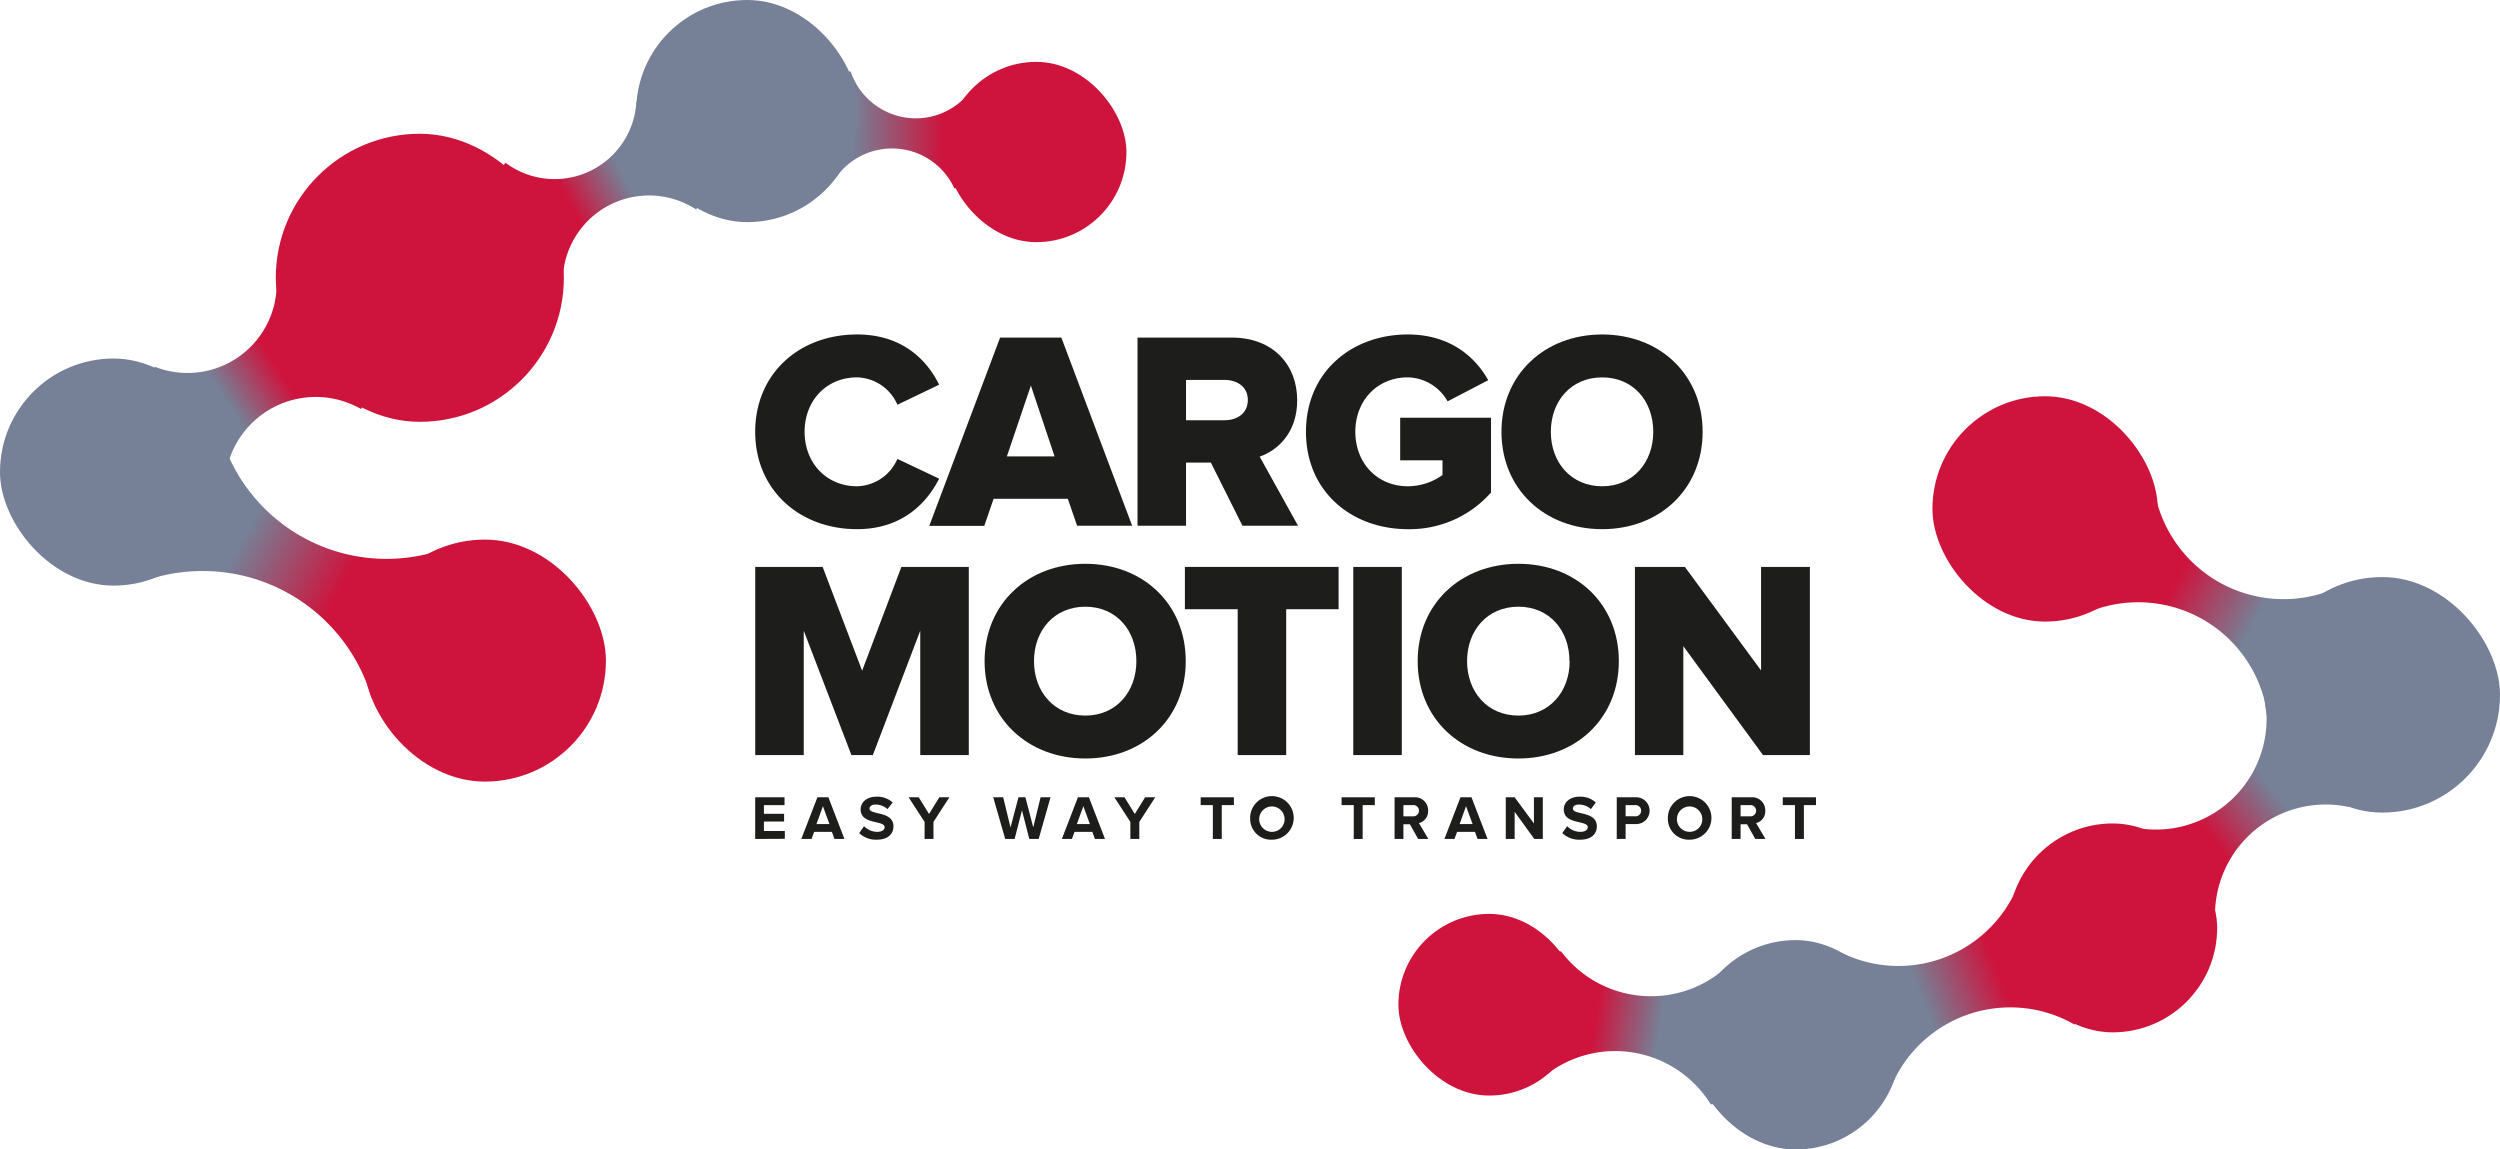
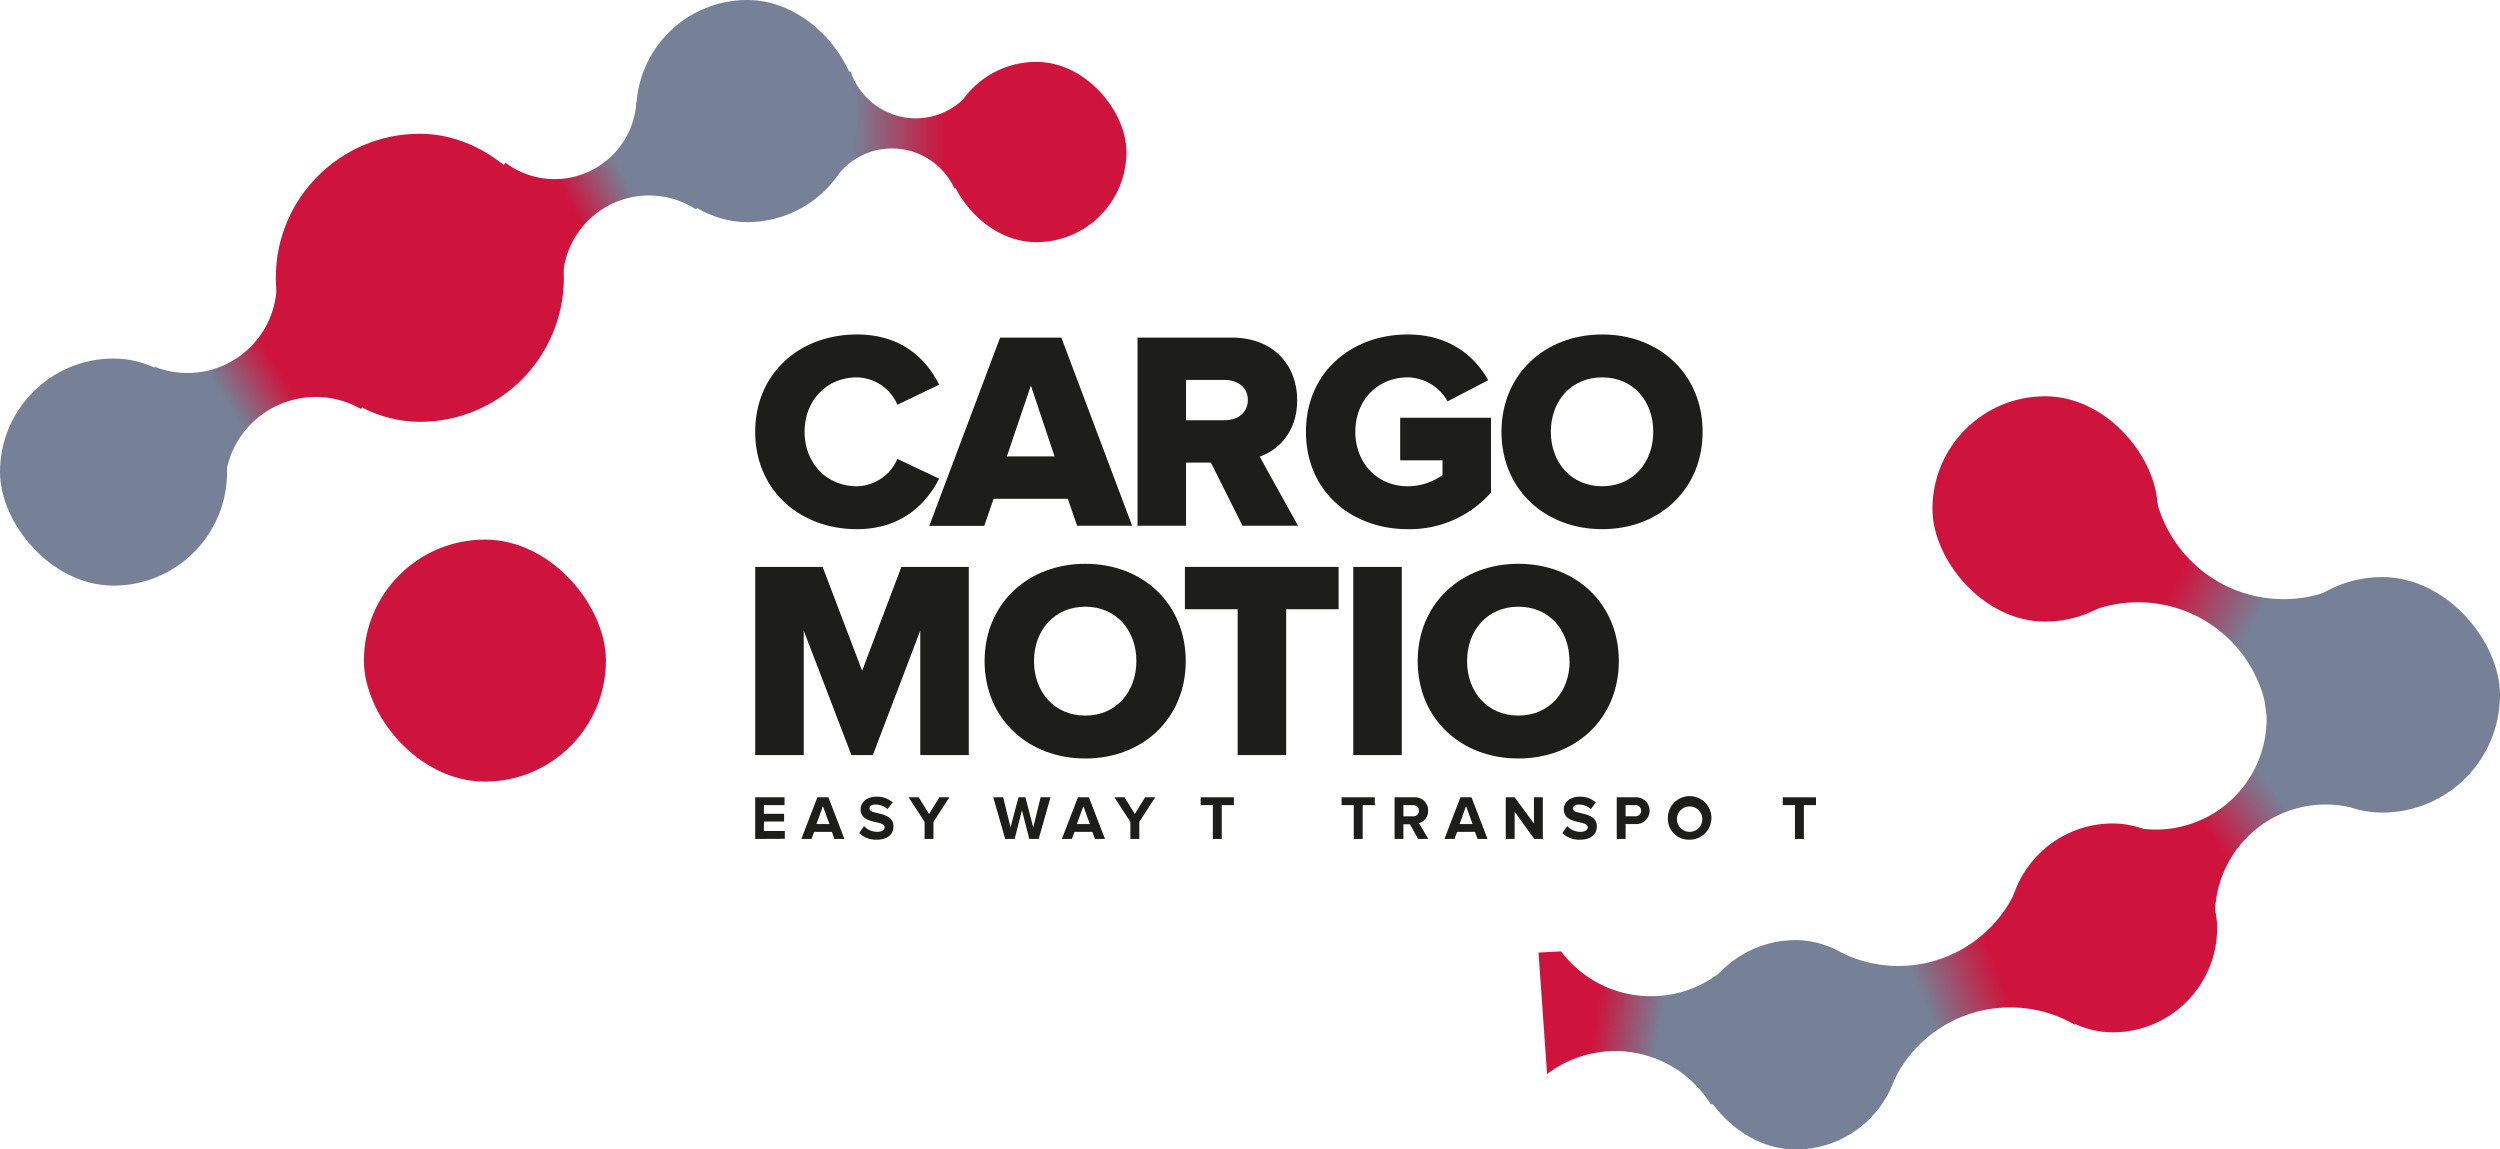
<svg xmlns="http://www.w3.org/2000/svg" xmlns:xlink="http://www.w3.org/1999/xlink" viewBox="0 0 681.68 313.43">
  <defs>
    <style>.cls-1{fill:url(#Nepojmenovaný_přechod_8);}.cls-2{fill:url(#Nepojmenovaný_přechod_11);}.cls-3{fill:url(#Nepojmenovaný_přechod_11-2);}.cls-4{fill:url(#Nepojmenovaný_přechod_11-3);}.cls-5{fill:#ce143d;}.cls-6{fill:#768096;}.cls-7{fill:url(#Nepojmenovaný_přechod_8-2);}.cls-8{fill:url(#Nepojmenovaný_přechod_11-4);}.cls-9{fill:url(#Nepojmenovaný_přechod_8-3);}.cls-10{fill:url(#Nepojmenovaný_přechod_8-4);}.cls-11{fill:#1d1d1b;}</style>
    <linearGradient id="Nepojmenovaný_přechod_8" x1="519.35" y1="275.43" x2="551.74" y2="262.63" gradientUnits="userSpaceOnUse">
      <stop offset="0.16" stop-color="#768096" />
      <stop offset="0.79" stop-color="#ce143d" />
    </linearGradient>
    <linearGradient id="Nepojmenovaný_přechod_11" x1="586.1" y1="153.88" x2="623.75" y2="174.59" gradientUnits="userSpaceOnUse">
      <stop offset="0.2" stop-color="#ce143d" />
      <stop offset="0.76" stop-color="#768096" />
    </linearGradient>
    <linearGradient id="Nepojmenovaný_přechod_11-2" x1="596.81" y1="232.69" x2="626.94" y2="210.1" xlink:href="#Nepojmenovaný_přechod_11" />
    <linearGradient id="Nepojmenovaný_přechod_11-3" x1="428.88" y1="276.51" x2="460.13" y2="281.41" xlink:href="#Nepojmenovaný_přechod_11" />
    <linearGradient id="Nepojmenovaný_přechod_8-2" x1="226.38" y1="35.43" x2="265.58" y2="35.43" xlink:href="#Nepojmenovaný_přechod_8" />
    <linearGradient id="Nepojmenovaný_přechod_11-4" x1="150.26" y1="58.17" x2="175.84" y2="44.14" xlink:href="#Nepojmenovaný_přechod_11" />
    <linearGradient id="Nepojmenovaný_přechod_8-3" x1="58.83" y1="112.63" x2="80.97" y2="98.28" xlink:href="#Nepojmenovaný_přechod_8" />
    <linearGradient id="Nepojmenovaný_přechod_8-4" x1="60.06" y1="142.69" x2="101.85" y2="164.83" xlink:href="#Nepojmenovaný_přechod_8" />
  </defs>
  <g id="Vrstva_2" data-name="Vrstva 2">
    <g id="Vrstva_1-2" data-name="Vrstva 1">
      <path class="cls-1" d="M548.15,274.69a35,35,0,0,1,17.57,4.71l.37-4.71-10.23-30.35-6-2a35.17,35.17,0,0,1-47.57,17.52l-1.95,3.05,15.71,32.51A35.16,35.16,0,0,1,548.15,274.69Z" />
      <path class="cls-2" d="M587.46,133.88l-7.87,1.6-11.17,28.74,1.73,2.41a35.55,35.55,0,0,1,47.79,26.47l9.24-3,13.69-26.73-3.65-3.1a35.75,35.75,0,0,1-49.76-26.4Z" />
      <path class="cls-3" d="M634.12,219.37a30.09,30.09,0,0,1,6.19.64l2.47-2.78-13.49-22.17-11.39-1.93c.09,1,.14,1.9.14,2.87a30.2,30.2,0,0,1-37.6,29.28l1.12,5.64,17.65,19.35,4.75.81c0-.5,0-1,0-1.51A30.2,30.2,0,0,1,634.12,219.37Z" />
      <path class="cls-4" d="M450.16,271.64a30.6,30.6,0,0,1-24.49-12.22l-6.16.31,2.33,33.14a30.65,30.65,0,0,1,44.63,8.24H473l2.12-31.61-5-5.24A30.5,30.5,0,0,1,450.16,271.64Z" />
      <rect class="cls-5" x="526.92" y="108.05" width="61.44" height="61.44" rx="30.72" />
-       <rect class="cls-5" x="381.3" y="249.19" width="49.54" height="49.54" rx="24.77" />
      <rect class="cls-6" x="461.08" y="256.34" width="57.09" height="57.09" rx="28.55" />
      <rect class="cls-5" x="547.6" y="224.53" width="56.96" height="56.96" rx="28.48" />
      <rect class="cls-6" x="617.46" y="157.35" width="64.22" height="64.22" rx="32.11" />
      <path class="cls-7" d="M249.76,32.27a18.84,18.84,0,0,1-17.83-12.8l-3.26.3-2.29,25.59L228.24,48a18.72,18.72,0,0,1,32,3.37l1.75-.22,3.57-24-1.9-1.12A18.76,18.76,0,0,1,249.76,32.27Z" />
      <path class="cls-8" d="M162.17,58.53a23.55,23.55,0,0,1,27.62-1.43L192,54.44,177.62,28l-4.09-.26a22.34,22.34,0,0,1-35.72,16.62l-1.36,2L148.3,75.23l5.14,1.31A23.5,23.5,0,0,1,162.17,58.53Z" />
      <path class="cls-9" d="M70.49,113.76a24.83,24.83,0,0,1,28-2.21l1.59-3.81L79.68,76.44l-4.23.83A24.32,24.32,0,0,1,42.2,100L41,105.28l15.8,24.43,4.56,1.41A24.77,24.77,0,0,1,70.49,113.76Z" />
-       <path class="cls-10" d="M68.75,134.89a46.87,46.87,0,0,1-8.34-15.58l-10.57,9.78L39.28,154.45l1,3.64a48,48,0,0,1,61.08,32.29l4.77-.45,17.8-34.24-2.18-6.23A47.12,47.12,0,0,1,68.75,134.89Z" />
      <rect class="cls-5" x="257.99" y="16.87" width="49.16" height="49.16" rx="24.58" />
      <rect class="cls-6" y="97.76" width="61.92" height="61.92" rx="30.96" />
      <rect class="cls-6" x="173.47" width="60.57" height="60.57" rx="30.29" />
      <rect class="cls-5" x="75.2" y="36.47" width="78.55" height="78.55" rx="39.28" />
      <rect class="cls-5" x="99.23" y="147.13" width="65.99" height="65.99" rx="33" />
      <path class="cls-11" d="M205.92,117.74c0-15.84,12-26.54,27.78-26.54,12.38,0,19.08,7,22.38,13.7l-11.38,5.46a12.31,12.31,0,0,0-11-7.46c-8.39,0-14.31,6.38-14.31,14.84s5.92,14.85,14.31,14.85a12.31,12.31,0,0,0,11-7.46l11.38,5.39c-3.3,6.53-10,13.77-22.38,13.77C217.93,144.29,205.92,133.52,205.92,117.74Z" />
      <path class="cls-11" d="M293.7,143.36,291.16,136H270.93l-2.54,7.38h-15L272.7,92.05h16.7l19.31,51.31Zm-12.61-38.23-6.54,19.31h13Z" />
      <path class="cls-11" d="M338.79,143.36l-8.62-17.23H323.4v17.23H310.17V92.05h25.69c11.39,0,17.85,7.54,17.85,17.08,0,8.92-5.38,13.69-10.23,15.38l10.46,18.85Zm1.46-34.31c0-3.54-2.85-5.46-6.39-5.46H323.4v11h10.46C337.4,114.59,340.25,112.67,340.25,109.05Z" />
      <path class="cls-11" d="M356.1,117.74c0-16.3,12.46-26.54,27.77-26.54,11.46,0,18.38,6.08,21.92,12.47l-11.07,5.77a12.73,12.73,0,0,0-10.85-6.54c-8.39,0-14.31,6.38-14.31,14.84s5.92,14.85,14.31,14.85a16.25,16.25,0,0,0,9.46-3.07v-4H381.79V113.9h24.77v20.39a29.54,29.54,0,0,1-22.69,10C368.56,144.29,356.1,134.05,356.1,117.74Z" />
      <path class="cls-11" d="M409.41,117.74c0-15.61,11.77-26.54,27.46-26.54s27.39,10.93,27.39,26.54-11.69,26.55-27.39,26.55S409.41,133.36,409.41,117.74Zm41.39,0c0-8.38-5.46-14.84-13.93-14.84s-14,6.46-14,14.84,5.54,14.85,14,14.85S450.8,126.05,450.8,117.74Z" />
      <path class="cls-11" d="M268.47,180.27c0-15.61,11.77-26.54,27.47-26.54s27.38,10.93,27.38,26.54-11.69,26.55-27.38,26.55S268.47,195.89,268.47,180.27Zm41.39,0c0-8.38-5.46-14.84-13.92-14.84s-14,6.46-14,14.84,5.54,14.85,14,14.85S309.86,188.58,309.86,180.27Z" />
      <path class="cls-11" d="M337.48,205.89V166.12H323.09V154.58H365v11.54H350.71v39.77Z" />
      <path class="cls-11" d="M369,205.89V154.58h13.23v51.31Z" />
      <path class="cls-11" d="M386.56,180.27c0-15.61,11.77-26.54,27.47-26.54s27.38,10.93,27.38,26.54S429.72,206.82,414,206.82,386.56,195.89,386.56,180.27Zm41.39,0c0-8.38-5.46-14.84-13.92-14.84s-14,6.46-14,14.84,5.53,14.85,14,14.85S428,188.58,428,180.27Z" />
-       <path class="cls-11" d="M480.73,205.89,459,176.2v29.69H445.8V154.58h13.62l20.77,28.23V154.58H493.5v51.31Z" />
      <polygon class="cls-11" points="245.78 154.58 235.08 182.89 224.31 154.58 205.93 154.58 205.93 205.89 219.16 205.89 219.16 171.97 232.16 205.89 238 205.89 250.93 171.97 250.93 205.89 264.16 205.89 264.16 154.58 245.78 154.58" />
      <path class="cls-11" d="M205.92,228.76V217.4h8v2.13h-5.62v2.38h5.5V224h-5.5v2.59H214v2.13Z" />
      <path class="cls-11" d="M227.54,228.76l-.71-1.93H222l-.72,1.93H218.5l4.38-11.36h3l4.37,11.36Zm-3.15-8.94-1.77,4.88h3.54Z" />
      <path class="cls-11" d="M234.28,227.16l1.32-1.89a5,5,0,0,0,3.61,1.55c1.35,0,2-.6,2-1.26,0-2-6.54-.6-6.54-4.87,0-1.89,1.64-3.46,4.31-3.46a6.34,6.34,0,0,1,4.43,1.58L242,220.62a4.87,4.87,0,0,0-3.3-1.24c-1,0-1.6.44-1.6,1.12,0,1.79,6.52.58,6.52,4.82,0,2.08-1.5,3.64-4.55,3.64A6.56,6.56,0,0,1,234.28,227.16Z" />
      <path class="cls-11" d="M252.11,228.76v-4.65l-4.36-6.71h2.76l2.81,4.55,2.81-4.55h2.74l-4.34,6.71v4.65Z" />
      <path class="cls-11" d="M280.66,228.76l-2-7.8-2,7.8h-2.57l-3.26-11.36h2.71l2,8.21,2.17-8.21h1.89l2.14,8.21,2-8.21h2.71l-3.23,11.36Z" />
      <path class="cls-11" d="M298.55,228.76l-.71-1.93H293l-.72,1.93h-2.74l4.38-11.36h3l4.38,11.36Zm-3.15-8.94-1.77,4.88h3.55Z" />
      <path class="cls-11" d="M308.22,228.76v-4.65l-4.36-6.71h2.76l2.81,4.55,2.81-4.55H315l-4.34,6.71v4.65Z" />
      <path class="cls-11" d="M330.71,228.76v-9.23h-3.32V217.4h9.06v2.13h-3.31v9.23Z" />
-       <path class="cls-11" d="M340.88,223.09a5.94,5.94,0,1,1,5.94,5.87A5.7,5.7,0,0,1,340.88,223.09Zm9.38,0a3.46,3.46,0,1,0-3.44,3.73A3.43,3.43,0,0,0,350.26,223.09Z" />
      <path class="cls-11" d="M369.13,228.76v-9.23h-3.32V217.4h9.06v2.13h-3.31v9.23Z" />
      <path class="cls-11" d="M386.68,228.76l-2.23-4h-1.78v4h-2.41V217.4h5.31a3.55,3.55,0,0,1,3.83,3.66,3.29,3.29,0,0,1-2.5,3.37l2.57,4.33Zm.23-7.72a1.53,1.53,0,0,0-1.68-1.51h-2.56v3.06h2.56A1.54,1.54,0,0,0,386.91,221Z" />
      <path class="cls-11" d="M402.89,228.76l-.71-1.93h-4.87l-.72,1.93h-2.74l4.38-11.36h3l4.38,11.36Zm-3.15-8.94L398,224.7h3.54Z" />
      <path class="cls-11" d="M418.36,228.76,413,221.35v7.41h-2.42V217.4H413l5.26,7.13V217.4h2.42v11.36Z" />
      <path class="cls-11" d="M426,227.16l1.33-1.89a5,5,0,0,0,3.61,1.55c1.35,0,2-.6,2-1.26,0-2-6.54-.6-6.54-4.87,0-1.89,1.63-3.46,4.31-3.46a6.29,6.29,0,0,1,4.42,1.58l-1.34,1.81a4.9,4.9,0,0,0-3.31-1.24c-1,0-1.6.44-1.6,1.12,0,1.79,6.53.58,6.53,4.82,0,2.08-1.5,3.64-4.55,3.64A6.58,6.58,0,0,1,426,227.16Z" />
      <path class="cls-11" d="M440.84,228.76V217.4h5.31a3.65,3.65,0,1,1,0,7.3h-2.89v4.06Zm6.66-7.7a1.54,1.54,0,0,0-1.69-1.53h-2.55v3.05h2.55A1.54,1.54,0,0,0,447.5,221.06Z" />
      <path class="cls-11" d="M454.78,223.09a5.94,5.94,0,1,1,5.94,5.87A5.7,5.7,0,0,1,454.78,223.09Zm9.38,0a3.46,3.46,0,1,0-3.44,3.73A3.43,3.43,0,0,0,464.16,223.09Z" />
-       <path class="cls-11" d="M478.61,228.76l-2.23-4h-1.77v4h-2.42V217.4h5.31a3.56,3.56,0,0,1,3.84,3.66,3.29,3.29,0,0,1-2.51,3.37l2.57,4.33Zm.24-7.72a1.53,1.53,0,0,0-1.69-1.51h-2.55v3.06h2.55A1.54,1.54,0,0,0,478.85,221Z" />
      <path class="cls-11" d="M489.43,228.76v-9.23h-3.32V217.4h9.06v2.13h-3.3v9.23Z" />
    </g>
  </g>
</svg>